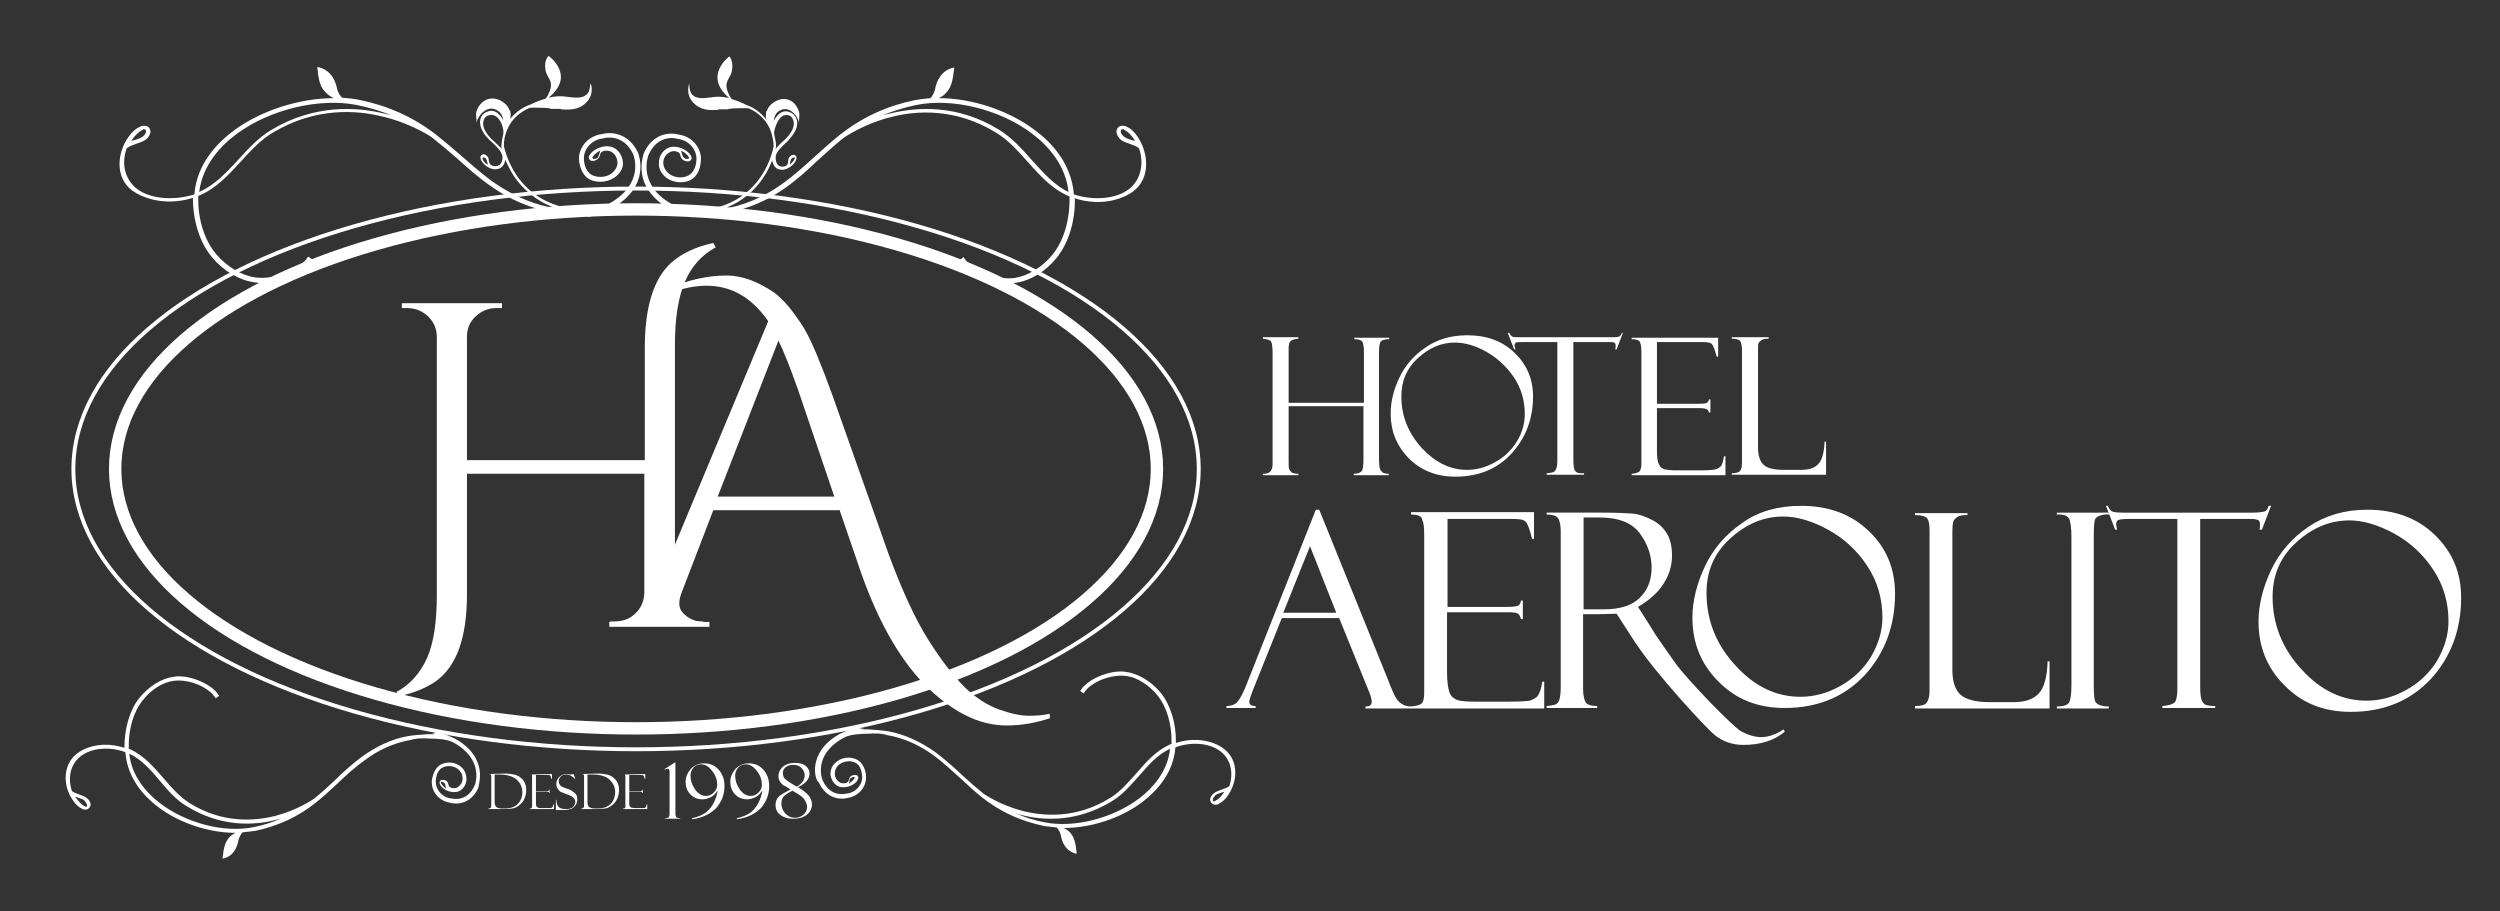
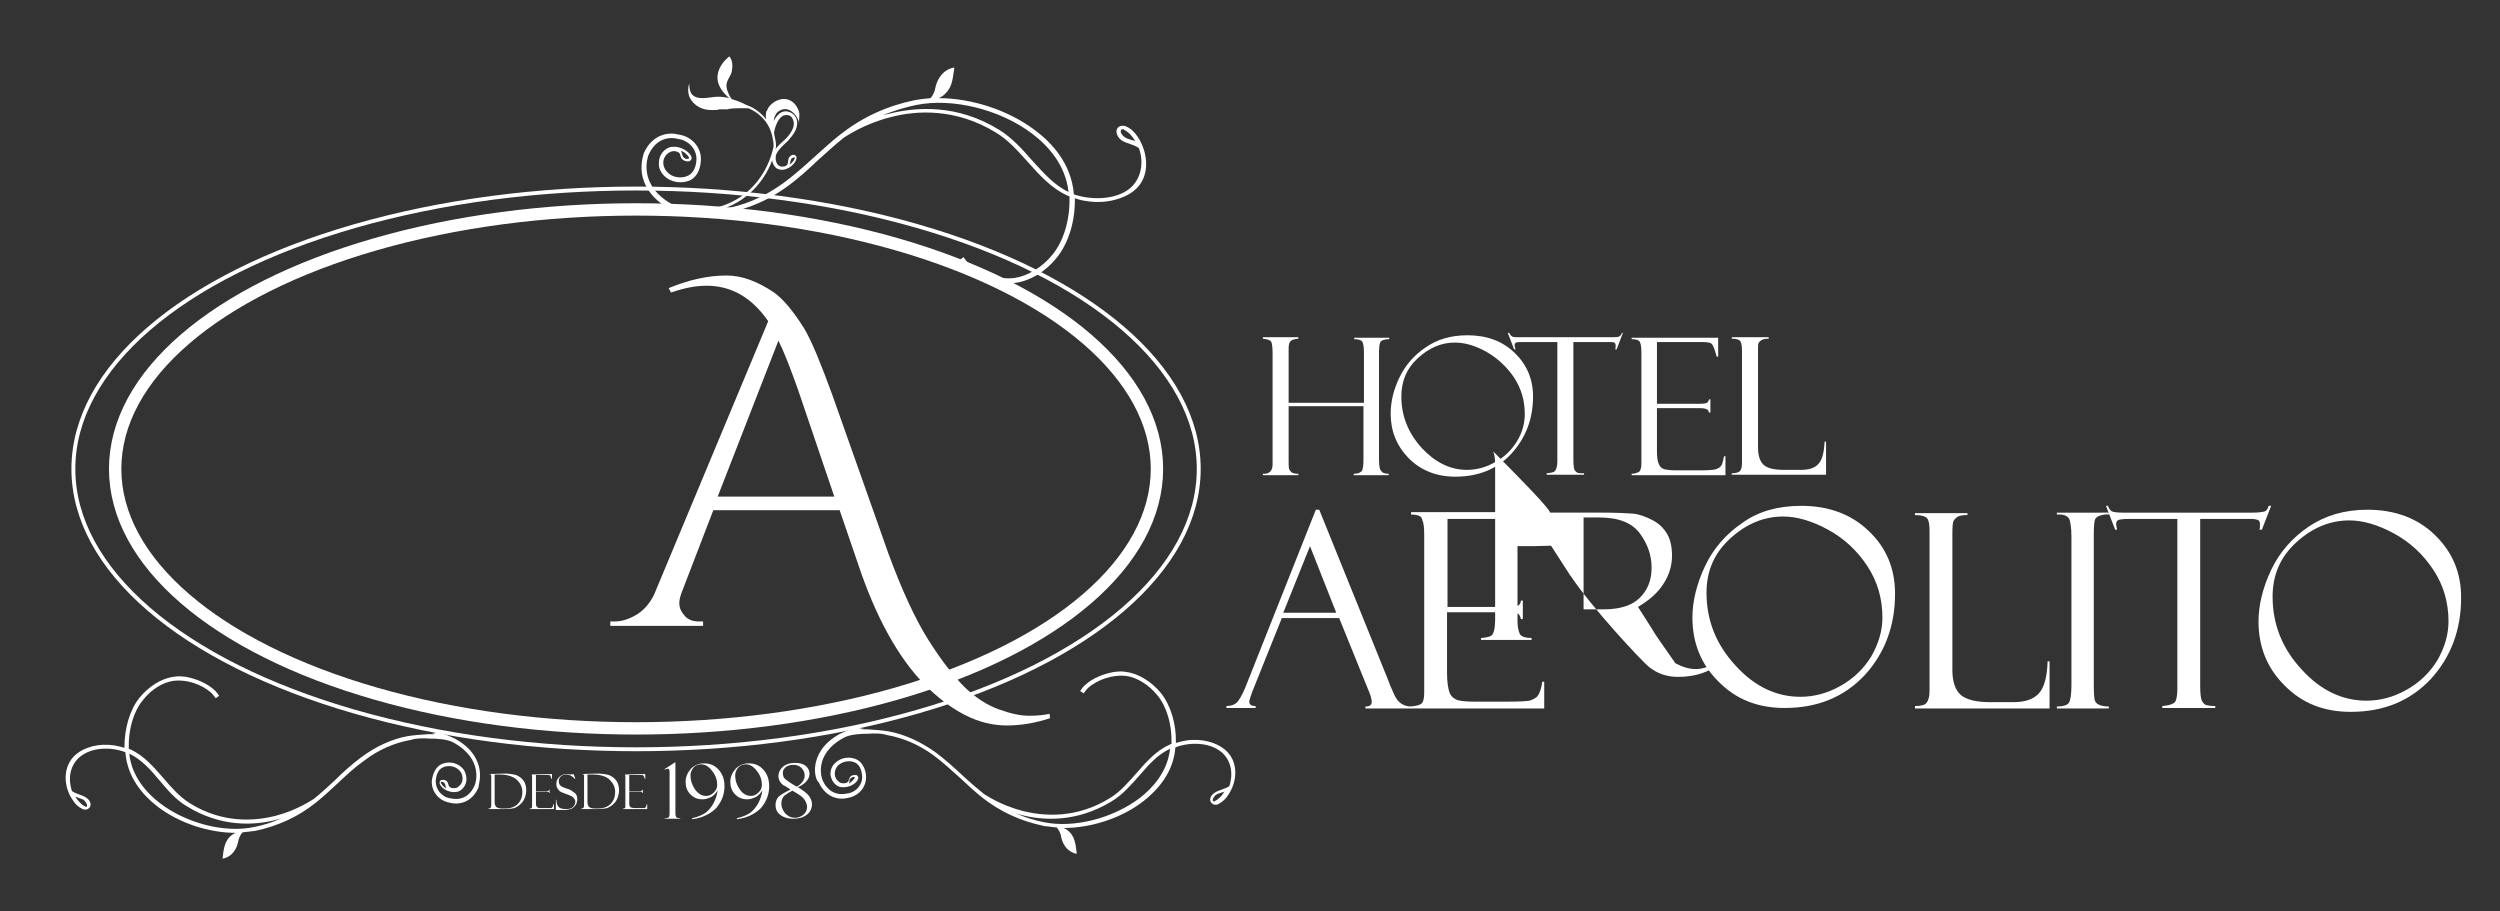
<svg xmlns="http://www.w3.org/2000/svg" version="1.1" id="Capa_1" x="0px" y="0px" width="514.5px" height="187.5px" viewBox="0 0 514.5 187.5" style="enable-background:new 0 0 514.5 187.5;" xml:space="preserve">
  <rect x="0" y="0" width="514.5" height="187.5" fill="#333333" stroke="none" />
  <style type="text/css">

	.st0{fill:none;stroke:#FFFFFF;stroke-width:2.543;stroke-miterlimit:10;}
	.st1{fill:#FFFFFF;}
	.st2{fill:none;stroke:#FFFFFF;stroke-width:0.804;stroke-miterlimit:10;}

</style>
-   <path class="st1" d="M144.9,128h1.1v1h-20.6v-1h1.2c1.6,0,2.9-0.6,4.1-1.7c1.2-1.1,1.8-2.5,1.9-4.1V97.5H96.1v24.8  c0,8.9-2.1,14.8-6.4,17.9c-2,1.4-4.5,2.4-7.6,3.1l-0.5-0.9c2.8-1.5,4.9-3.9,6.3-7c1.4-3.2,2-7.5,2-13.1v-53c0-1.6-0.6-3-1.8-4.2  c-1.2-1.1-2.6-1.7-4.3-1.7h-1.1v-1h20.6v1h-1.2c-1.6,0-3,0.6-4.2,1.7c-1.2,1.1-1.8,2.5-1.8,4.2v25.4h36.6V71  c0.1-8.1,1.9-13.7,5.4-16.9c2.1-1.9,5-3.3,8.7-4.1l0.5,0.9c-2.8,1.5-5,3.9-6.3,7c-1.4,3.2-2.1,7.5-2.1,13.1v51  c0,1.6,0.6,3.1,1.7,4.2C141.8,127.4,143.2,128,144.9,128" />
  <path class="st1" d="M137.6,59.3c4.1-1.7,8.1-2.6,11.9-2.6c3.2,0,6.4,1.2,9.8,3.5c1.8,1.3,3.9,3.7,6.2,7.4c1.5,2.5,3.4,7.1,5.8,13.7  l11.6,32.8c2.7,7.3,5.4,13.2,8.1,17.5c2.7,4.3,5.3,7.6,7.5,9.8c2.3,2.2,4.6,3.7,7.1,4.6c2.5,0.9,4.5,1.3,6.1,1.3s3-0.1,4.3-0.4  l0.1,0.9c-3,1-6,1.5-8.9,1.5c-2.9,0-5.8-0.7-8.7-2.2c-2.9-1.5-5.6-3.6-8.2-6.2c-5.4-5.5-10.1-13.9-13.8-25.1l-3.7-10.8h-26  l-6.5,16.9c-0.3,0.8-0.5,1.5-0.5,2.3c0,0.8,0.3,1.6,1,2.4c0.7,0.9,1.7,1.3,3.1,1.3h0.8v0.9h-19.1v-0.9h0.9c1.5,0,3-0.5,4.5-1.4  c1.5-0.9,2.7-2.3,3.6-4.1l23.5-56.3c-3.4-4.9-7.6-7.3-12.7-7.3c-2.3,0-4.7,0.5-7.3,1.4L137.6,59.3z M147.7,102.2h24l-7.5-22.1  c-1.5-4.2-2.8-7.6-4-10L147.7,102.2z" />
  <g>
    <path class="st1" d="M100.4,159.3L100.4,159.3l3.4-0.1c0.9,0,1.5,0.1,2,0.2c0.5,0.1,0.9,0.3,1.3,0.6c0.4,0.3,0.7,0.7,0.9,1.1   c0.2,0.5,0.3,1,0.3,1.5c0,0.5-0.1,1.1-0.3,1.6c-0.2,0.5-0.5,1-0.9,1.3c-0.4,0.4-0.8,0.6-1.2,0.8c-0.4,0.1-1.1,0.2-2,0.2h-3.4v-0.1   h0.1c0.2,0,0.3-0.1,0.4-0.2c0.1-0.1,0.1-0.4,0.1-0.8v-5.3c0-0.4,0-0.6-0.1-0.7S100.6,159.3,100.4,159.3z M102.9,159.4h-1.1v5.7   c0,0.4,0.1,0.6,0.2,0.8c0.1,0.2,0.3,0.3,0.6,0.4c0.3,0.1,0.7,0.1,1.2,0.1c1.4,0,2.3-0.4,2.9-1.1s0.8-1.5,0.8-2.3   c0-1-0.4-1.8-1.1-2.5C105.6,159.8,104.4,159.4,102.9,159.4z" />
    <path class="st1" d="M109,159.4L109,159.4l4.6-0.1v1h-0.1c-0.1-0.4-0.2-0.6-0.3-0.7c-0.1-0.1-0.2-0.1-0.5-0.1h-2.4v3.3h2.2   c0.2,0,0.4,0,0.4-0.1c0.1,0,0.1-0.1,0.1-0.2h0.1v0.7h-0.1c0-0.1-0.1-0.2-0.1-0.2c-0.1,0-0.2-0.1-0.3-0.1h-2.3v2.3   c0,0.3,0,0.6,0.1,0.7c0.1,0.2,0.2,0.2,0.3,0.3s0.3,0.1,0.6,0.1h1.3c0.4,0,0.7,0,0.8,0c0.1,0,0.2-0.1,0.3-0.2   c0.1-0.1,0.1-0.3,0.2-0.6h0.1v1h-5v-0.1c0.2,0,0.3,0,0.4-0.1c0.1-0.1,0.1-0.2,0.1-0.4v-5.9c0-0.3,0-0.5-0.1-0.6   C109.4,159.4,109.3,159.4,109,159.4z" />
    <path class="st1" d="M118.1,159.4l0.3,0.9l-0.1,0c0,0-0.1-0.1-0.3-0.3c-0.2-0.2-0.4-0.3-0.6-0.4c-0.2-0.1-0.5-0.2-0.8-0.2   c-0.5,0-0.9,0.1-1.2,0.4c-0.3,0.3-0.4,0.6-0.4,1c0,0.3,0.1,0.5,0.2,0.7s0.4,0.4,0.9,0.6c0.8,0.3,1.3,0.4,1.5,0.6s0.5,0.3,0.8,0.6   c0.3,0.3,0.4,0.7,0.4,1.2c0,0.2,0,0.4-0.1,0.6c0,0.2-0.1,0.4-0.2,0.5c-0.1,0.2-0.2,0.3-0.4,0.5s-0.3,0.2-0.4,0.3   c-0.1,0.1-0.4,0.1-0.7,0.2c-0.3,0-0.5,0.1-0.6,0.1h-2v-2.1h0.1c0,0.7,0.2,1.2,0.5,1.5c0.3,0.3,0.8,0.4,1.5,0.4   c0.6,0,1.1-0.1,1.4-0.4c0.3-0.3,0.5-0.7,0.5-1.1c0-0.3-0.1-0.5-0.2-0.6c-0.1-0.2-0.3-0.3-0.5-0.5c-0.2-0.1-0.6-0.3-1.2-0.5   c-0.6-0.2-1-0.4-1.2-0.5c-0.2-0.1-0.4-0.4-0.6-0.7c-0.2-0.3-0.2-0.6-0.2-0.9c0-0.6,0.2-1,0.6-1.4c0.4-0.4,0.9-0.6,1.5-0.6   c0.2,0,0.5,0,0.8,0.1C117.9,159.3,118.1,159.3,118.1,159.4C118.1,159.4,118.1,159.4,118.1,159.4z" />
    <path class="st1" d="M119.5,159.3L119.5,159.3l3.4-0.1c0.9,0,1.5,0.1,2,0.2c0.5,0.1,0.9,0.3,1.3,0.6c0.4,0.3,0.7,0.7,0.9,1.1   c0.2,0.5,0.3,1,0.3,1.5c0,0.5-0.1,1.1-0.3,1.6c-0.2,0.5-0.5,1-0.9,1.3c-0.4,0.4-0.8,0.6-1.2,0.8c-0.4,0.1-1.1,0.2-2,0.2h-3.4v-0.1   h0.1c0.2,0,0.3-0.1,0.4-0.2s0.1-0.4,0.1-0.8v-5.3c0-0.4,0-0.6-0.1-0.7S119.8,159.3,119.5,159.3z M122,159.4h-1.1v5.7   c0,0.4,0.1,0.6,0.2,0.8c0.1,0.2,0.3,0.3,0.6,0.4c0.3,0.1,0.7,0.1,1.2,0.1c1.4,0,2.3-0.4,2.9-1.1s0.8-1.5,0.8-2.3   c0-1-0.4-1.8-1.1-2.5S123.6,159.4,122,159.4z" />
    <path class="st1" d="M128.2,159.4L128.2,159.4l4.6-0.1v1h-0.1c-0.1-0.4-0.2-0.6-0.3-0.7c-0.1-0.1-0.2-0.1-0.5-0.1h-2.4v3.3h2.2   c0.2,0,0.4,0,0.4-0.1c0.1,0,0.1-0.1,0.1-0.2h0.1v0.7h-0.1c0-0.1-0.1-0.2-0.1-0.2c-0.1,0-0.2-0.1-0.3-0.1h-2.3v2.3   c0,0.3,0,0.6,0.1,0.7c0.1,0.2,0.2,0.2,0.3,0.3c0.1,0,0.3,0.1,0.6,0.1h1.3c0.4,0,0.7,0,0.8,0c0.1,0,0.2-0.1,0.3-0.2   c0.1-0.1,0.1-0.3,0.2-0.6h0.1v1h-5v-0.1c0.2,0,0.3,0,0.4-0.1c0.1-0.1,0.1-0.2,0.1-0.4v-5.9c0-0.3,0-0.5-0.1-0.6   C128.6,159.4,128.4,159.4,128.2,159.4z" />
  </g>
  <g>
    <path class="st1" d="M136.9,158.2l2-1.3h0.1v10.5c0,0.4,0.1,0.7,0.2,0.8c0.1,0.1,0.4,0.2,0.8,0.2v0.1h-3.2v-0.1   c0.2,0,0.4,0,0.6-0.1c0.1,0,0.3-0.1,0.3-0.3c0.1-0.2,0.1-0.4,0.1-0.7v-8.4c0-0.2,0-0.4-0.1-0.5c0-0.1-0.1-0.2-0.3-0.2   c-0.1,0-0.3,0.1-0.6,0.2V158.2z" />
    <path class="st1" d="M142.5,168.6l-0.1-0.2c1.3-0.3,2.2-0.7,2.9-1.2c0.6-0.5,1.2-1.2,1.6-2s0.7-1.7,0.8-2.6l0,0   c-0.3,0.6-0.8,1.1-1.3,1.4c-0.6,0.3-1.2,0.5-1.8,0.5c-1,0-1.8-0.3-2.5-1c-0.7-0.7-1-1.6-1-2.6c0-1,0.4-1.9,1.1-2.7   c0.7-0.7,1.6-1.1,2.7-1.1c1.2,0,2.2,0.4,3,1.3s1.2,2,1.2,3.4c0,1.7-0.6,3.2-1.7,4.5C146.2,167.5,144.6,168.3,142.5,168.6z    M145.3,163.8c0.6,0,1.1-0.2,1.6-0.7c0.5-0.5,0.7-1,0.7-1.6c0-0.9-0.3-1.9-1-2.8c-0.7-0.9-1.4-1.4-2.3-1.4c-0.6,0-1.2,0.2-1.6,0.7   c-0.4,0.5-0.6,1-0.6,1.6c0,1,0.3,1.9,0.9,2.8S144.4,163.8,145.3,163.8z" />
    <path class="st1" d="M151.7,168.6l-0.1-0.2c1.3-0.3,2.2-0.7,2.9-1.2c0.6-0.5,1.2-1.2,1.6-2s0.7-1.7,0.8-2.6l0,0   c-0.3,0.6-0.8,1.1-1.3,1.4c-0.6,0.3-1.2,0.5-1.8,0.5c-1,0-1.8-0.3-2.5-1c-0.7-0.7-1-1.6-1-2.6c0-1,0.4-1.9,1.1-2.7   c0.7-0.7,1.6-1.1,2.7-1.1c1.2,0,2.2,0.4,3,1.3s1.2,2,1.2,3.4c0,1.7-0.6,3.2-1.7,4.5C155.4,167.5,153.8,168.3,151.7,168.6z    M154.5,163.8c0.6,0,1.1-0.2,1.6-0.7c0.5-0.5,0.7-1,0.7-1.6c0-0.9-0.3-1.9-1-2.8c-0.7-0.9-1.4-1.4-2.3-1.4c-0.6,0-1.2,0.2-1.6,0.7   c-0.4,0.5-0.6,1-0.6,1.6c0,1,0.3,1.9,0.9,2.8S153.6,163.8,154.5,163.8z" />
    <path class="st1" d="M162.7,162.5c-0.7-0.5-1.2-0.8-1.5-0.9c-0.2-0.2-0.5-0.4-0.7-0.8c-0.2-0.3-0.3-0.7-0.3-1.1   c0-0.7,0.3-1.3,0.9-1.9c0.6-0.5,1.4-0.8,2.5-0.8c1,0,1.7,0.2,2.2,0.6c0.5,0.4,0.8,1,0.8,1.6c0,1.1-0.8,2.1-2.4,2.8   c1,0.6,1.8,1.2,2.2,1.7c0.4,0.5,0.7,1.1,0.7,1.8c0,0.9-0.4,1.7-1.1,2.2c-0.8,0.6-1.7,0.8-2.8,0.8c-1.1,0-2-0.3-2.6-0.8   c-0.7-0.5-1-1.2-1-2c0-0.7,0.2-1.3,0.7-1.8C160.8,163.5,161.6,163,162.7,162.5z M163.2,162.8l-0.1-0.1c-0.6,0.3-1.1,0.6-1.6,1   c-0.5,0.4-0.7,1-0.7,1.7c0,0.7,0.3,1.4,0.8,2c0.6,0.6,1.2,0.9,2,0.9c0.6,0,1.2-0.2,1.7-0.6c0.5-0.4,0.8-1,0.8-1.6   c0-0.5-0.2-1-0.5-1.5C165.3,164.1,164.5,163.5,163.2,162.8z M164,161.9c1-0.6,1.6-1.4,1.6-2.3c0-0.6-0.2-1.1-0.7-1.6   c-0.4-0.4-1-0.6-1.6-0.6c-0.6,0-1,0.1-1.5,0.4c-0.4,0.3-0.7,0.7-0.7,1.3c0,0.3,0.1,0.6,0.2,0.9c0.2,0.3,0.6,0.6,1.2,1   C163.1,161.4,163.6,161.7,164,161.9z" />
  </g>
  <ellipse class="st2" cx="130.9" cy="96.5" rx="115.8" ry="57.7" />
  <ellipse class="st0" cx="130.9" cy="96.5" rx="107.2" ry="53.4" />
  <path class="st1" d="M234.1,28.1c-0.6-0.9-1.4-1.7-2.4-2.1c-0.1-0.1-0.3-0.1-0.5-0.1c-0.5-0.1-1,0.1-1.3,0.6  c-0.4,0.8,0.2,1.8,0.8,2.3c0.9,0.7,2.7,0.9,3.7,1.7c1,2.8,0.6,6.2-1.9,8.3c-3,2.4-8,2.4-11.5,1.2c-0.5-6.3-4.5-10.6-8-13.2  c-5.4-4.1-13-6.6-19.8-6.6c0.6-0.3,1.1-0.6,1.5-1.1c1.4-1.4,1.4-3.4,1.7-5.2c0,0-3.2,0.2-4,4.6c0,0-0.2,0.9-0.9,1.7  c-1.1,0.1-2.1,0.2-3.2,0.4c-5.8,1.2-10.8,3.5-15.4,7.1c-1.9,1.5-3.6,3.1-5.3,4.6c-2.1,1.9-4.3,3.9-6.7,5.6c-3.8,2.7-8,4.5-12.2,5.1  c4.2-1.4,6.8-4.1,8.3-6.3c0.9-1.3,1.5-2.6,1.9-3.7c0.1,0.6,0.4,1.3,0.9,1.6c0.1,0.1,0.2,0.2,0.4,0.2c1.4,0.6,3.4-0.8,3.7-2.1  c0.1-0.3,0-0.5-0.2-0.7c0,0-0.1-0.1-0.2-0.1c-0.4-0.2-0.9,0.2-1.1,0.5c-0.3,0.4-0.1,1.1-0.4,1.5c-0.3,0.4-1,0.5-1.5,0.3  c-0.8-0.3-1-1.5-0.8-2.3c0.3-0.9,1.1-1.6,1.9-2.4c0.5-0.4,0.9-0.9,1.3-1.4c0.8-1,1.6-2.5,0.9-3.9c-0.3-0.6-0.8-1-1.5-1.2  c-0.6-0.2-1.2-0.1-1.8,0.3c-0.5,0.4-0.9,0.9-1.3,1.6c0.1-0.7,0.4-1.5,0.9-1.9c2-1.6,4.1,0.6,4.4,2.5c-0.2-0.9,0.2-1.7-0.1-2.6  c-0.9-2.7-3.5-3.3-5.6-1.5c-0.5,0.4-0.8,0.9-1,1.5c0,0-0.1,0-0.1-0.1l-0.1,0.9c0,0.3,0,0.6,0.1,0.9c-1.3-1.7-2.9-2.6-4.1-3  c-0.9-0.5-2-0.9-3-1.2c-0.2-0.3-0.4-0.5-0.5-0.8c-0.3-0.6-0.6-1.3-0.6-2c0-1.1,0.9-1.9,1.1-2.9c0.2-1,0.2-2.3-0.5-3.1  c0,0-5.5,4,0,8.6c-0.8-0.2-1.6-0.3-2.4-0.3c-1.6,0-4.7,1.1-5.6-1c-0.2-0.5-0.3-1.3-0.2-1.8c0,0.2-0.2,0.4-0.2,0.6  c-0.1,0.5-0.1,1.1,0,1.6c0.2,1.2,1.3,2.4,2.5,2.9c1.1,0.5,2.4,0.5,3.6,0.4l0.1-0.1l1.9,0c0.1,0,0.1-0.1,0.2-0.1c0.3,0,0.7-0.1,1-0.1  c0.3,0,2.2-0.1,3.1,0c1.6,0.7,4,2.3,4.8,5.6c0.1,0.3,0.1,0.7,0.2,1c0.1,0.4,0.1,0.8,0.1,1.3c-0.1,0.3-0.6,3.2-2.6,6.1  c-2.7,4-6.7,6.3-11.8,6.9c-1.8,0-4.4-0.1-6-0.9c-7.9-4.1-5.4-10.3-5.3-10.5c2-4.4,5.9-3.3,6-3.2l0.1,0c2.3,0.3,4,2.4,3.7,4.6  c-0.1,1-0.5,2.3-1.6,2.9c-1.3,0.7-3.2,0.5-4.3-0.6c-0.6-0.6-0.9-1.3-0.9-2c0-0.9,0.5-1.7,1.2-2.1c0.3-0.2,0.7-0.3,1-0.3  c0.3,0,0.7,0.1,1,0.3c0.3,0.2,0.3,0.6,0.4,0.9c0.2,0.5,0.6,0.8,1.2,0.9c0.2,0,0.3,0,0.5,0c0.5-0.2,0.6-0.6,0.5-0.9  c-0.5-1.3-2.4-2.2-3.8-2.1c-0.5,0-1,0.2-1.3,0.4c-1,0.6-1.6,1.7-1.6,2.9c-0.1,1,0.4,2,1.1,2.7c1.4,1.4,3.8,1.7,5.5,0.8  c1.4-0.8,1.9-2.4,2-3.6c0.4-2.7-1.6-5.3-4.5-5.7c-1.7-0.5-5.3-0.4-7.2,3.8c0,0.1-0.7,1.8-0.4,4.2c0.3,2.1,1.7,5.2,6.2,7.6  c0.3,0.2,0.7,0.3,1.1,0.4c0.5,0.3,1.1,0.5,1.8,0.7c0.4,0.1,0.8,0.2,1.2,0.3c0.5-0.2,1.1-0.3,1.9-0.4c-0.3,0-0.6-0.1-0.8-0.1  c0.6,0,1.1,0,1.6,0c1.8-0.1,3.5-0.3,5-0.5c4-0.8,8-2.5,11.6-5.1c2.4-1.7,4.6-3.7,6.7-5.7c1.7-1.5,3.4-3.1,5.3-4.6  c0.2-0.1,4-2.8,9.6-4.2c5.3-1.4,13.4-1.9,21.7,3.2c2.5,1.5,4.5,3.8,6.5,6c2.4,2.7,4.9,5.5,8.3,7c0.1,0,0.2,0.1,0.3,0.1  c0,0.1,0,0.2,0,0.3c0.1,4.5-1.2,8.9-3.5,11.7c-2.1,2.6-5.1,4.4-7.8,4.8c-3.1,0.4-7-0.8-9.4-3c-0.4-0.3-0.8-0.8-1.1-1.3l-0.8,0.6  c0.4,0.5,0.8,1,1.2,1.5c1.8,1.7,4.5,2.8,7.1,3.2c1.1,0.2,2.2,0.2,3.2,0c3-0.4,6.2-2.3,8.5-5.2c2.4-3,3.8-7.5,3.7-12.2  c0.9,0.3,1.7,0.5,2.6,0.6c3.8,0.6,7.5-0.5,9.5-2.1C236.8,36.6,236.4,31.5,234.1,28.1 M232.8,28.8c-0.6-0.2-1.2-0.4-1.5-0.7  c-0.4-0.3-0.8-0.9-0.6-1.3c0-0.1,0.1-0.2,0.4-0.2c0.1,0,0.2,0,0.2,0.1c0.9,0.4,1.8,1.4,2.3,2.3C233.3,28.9,233.1,28.9,232.8,28.8   M162.6,33.5c0.1-0.3,0.1-0.6,0.2-0.7c0.1-0.2,0.4-0.4,0.6-0.4c0,0,0,0,0.1,0c0.1,0.1,0.1,0.2,0,0.3c-0.1,0.4-0.6,0.9-1,1.2  C162.6,33.7,162.6,33.6,162.6,33.5 M161,23.9c0.4-0.2,0.8-0.3,1.2-0.2c0.5,0.1,0.8,0.4,1,0.9c0.5,1.2-0.2,2.4-0.9,3.3  c-0.4,0.5-0.8,0.9-1.3,1.3c-0.5,0.5-1,0.9-1.4,1.5c0-0.2,0.1-0.4,0.1-0.4l0-0.1c0-0.1,0-0.2,0-0.3h0c0-0.5-0.1-1-0.2-1.5  c-0.1-0.4-0.2-0.8-0.2-1.2C159.5,26.1,160.1,24.5,161,23.9 M141.8,32.4c0,0.1,0,0.2-0.2,0.3c-0.1,0-0.2,0-0.3,0  c-0.3,0-0.5-0.2-0.7-0.4c-0.1-0.2-0.2-0.5-0.3-0.8c0-0.1-0.1-0.3-0.1-0.5C141,31.4,141.6,32,141.8,32.4 M212.3,32.9  c-2-2.3-4.1-4.6-6.7-6.2c-8.6-5.3-17-4.7-22.6-3.3c-0.4,0.1-0.8,0.2-1.3,0.3c2.2-0.9,4.5-1.6,6.9-2.1c7.4-1.5,17.2,0.9,23.8,5.9  c3.2,2.4,6.9,6.4,7.5,12C216.9,38.1,214.7,35.5,212.3,32.9" />
-   <path class="st1" d="M26.5,28.1c0.6-0.9,1.5-1.7,2.5-2.1c0.2-0.1,0.3-0.1,0.5-0.1c0.5-0.1,1.1,0.1,1.3,0.6c0.5,0.8-0.2,1.8-0.9,2.3  c-1,0.7-2.8,0.9-3.8,1.7c-1.1,2.8-0.6,6.2,2,8.3c3.1,2.4,8.2,2.4,11.9,1.2c0.5-6.3,4.7-10.6,8.2-13.2c5.6-4.1,13.5-6.6,20.5-6.6  C68,19.9,67.5,19.5,67,19c-1.4-1.4-1.5-3.4-1.7-5.2c0,0,3.3,0.2,4.1,4.6c0,0,0.2,0.9,1,1.7c1.1,0.1,2.2,0.2,3.3,0.4  c6,1.2,11.2,3.5,15.9,7.1c1.9,1.5,3.8,3.1,5.5,4.6c2.2,1.9,4.4,3.9,6.9,5.6c4,2.7,8.3,4.5,12.6,5.1c-4.3-1.4-7-4.1-8.6-6.3  c-0.9-1.3-1.5-2.6-2-3.7c-0.1,0.6-0.4,1.3-0.9,1.6c-0.1,0.1-0.3,0.2-0.4,0.2c-1.5,0.6-3.5-0.8-3.8-2.1c-0.1-0.3,0-0.5,0.2-0.7  c0.1,0,0.1-0.1,0.2-0.1c0.4-0.2,0.9,0.2,1.1,0.5c0.3,0.4,0.1,1.1,0.5,1.5c0.3,0.4,1.1,0.5,1.6,0.3c0.8-0.3,1.1-1.5,0.8-2.3  c-0.3-0.9-1.1-1.6-1.9-2.4c-0.5-0.4-1-0.9-1.4-1.4c-0.8-1-1.6-2.5-1-3.9c0.3-0.6,0.8-1,1.5-1.2c0.6-0.2,1.3-0.1,1.8,0.3  c0.5,0.4,1,0.9,1.3,1.6c-0.1-0.7-0.4-1.5-1-1.9c-2-1.6-4.2,0.6-4.6,2.5c0.2-0.9-0.2-1.7,0.1-2.6c1-2.7,3.7-3.3,5.8-1.5  c0.5,0.4,0.8,0.9,1,1.5c0,0,0.1,0,0.1-0.1l0.1,0.9c0,0.3,0,0.6-0.1,0.9c1.3-1.7,3-2.6,4.2-3c1-0.5,2-0.9,3.1-1.2  c0.2-0.3,0.4-0.5,0.5-0.8c0.3-0.6,0.6-1.3,0.6-2c0-1.1-0.9-1.9-1.1-2.9c-0.2-1-0.2-2.3,0.6-3.1c0,0,5.7,4,0,8.6  c0.8-0.2,1.7-0.3,2.5-0.3c1.7,0,4.8,1.1,5.8-1c0.2-0.5,0.3-1.3,0.2-1.8c0,0.2,0.2,0.4,0.3,0.6c0.1,0.5,0.1,1.1,0,1.6  c-0.2,1.2-1.3,2.4-2.5,2.9c-1.2,0.5-2.4,0.5-3.7,0.4l-0.1-0.1l-2,0c-0.1,0-0.1-0.1-0.2-0.1c-0.3,0-0.7-0.1-1-0.1  c-0.3,0-2.3-0.1-3.2,0c-1.7,0.7-4.1,2.3-5,5.6c-0.1,0.3-0.2,0.7-0.2,1c-0.1,0.4-0.1,0.8-0.1,1.3c0.1,0.3,0.7,3.2,2.7,6.1  c2.8,4,6.9,6.3,12.2,6.9c1.9,0,4.6-0.1,6.2-0.9c8.1-4.1,5.6-10.3,5.5-10.5c-2.1-4.4-6.1-3.3-6.2-3.2l-0.1,0  c-2.4,0.3-4.1,2.4-3.8,4.6c0.1,1,0.5,2.3,1.6,2.9c1.4,0.7,3.3,0.5,4.4-0.6c0.6-0.6,0.9-1.3,0.9-2c-0.1-0.9-0.5-1.7-1.2-2.1  c-0.3-0.2-0.7-0.3-1.1-0.3c-0.4,0-0.8,0.1-1,0.3c-0.3,0.2-0.3,0.6-0.4,0.9c-0.2,0.5-0.7,0.8-1.2,0.9c-0.2,0-0.4,0-0.5,0  c-0.5-0.2-0.6-0.6-0.5-0.9c0.5-1.3,2.5-2.2,3.9-2.1c0.5,0,1,0.2,1.4,0.4c1,0.6,1.6,1.7,1.7,2.9c0.1,1-0.4,2-1.2,2.7  c-1.5,1.4-3.9,1.7-5.7,0.8c-1.4-0.8-1.9-2.4-2.1-3.6c-0.4-2.7,1.7-5.3,4.6-5.7c1.8-0.5,5.5-0.4,7.5,3.8c0,0.1,0.8,1.8,0.4,4.2  c-0.3,2.1-1.7,5.2-6.4,7.6c-0.3,0.2-0.7,0.3-1.1,0.4c-0.5,0.3-1.2,0.5-1.8,0.7c-0.4,0.1-0.8,0.2-1.2,0.3c-0.5-0.2-1.2-0.3-1.9-0.4  c0.3,0,0.6-0.1,0.9-0.1c-0.6,0-1.2,0-1.7,0c-1.9-0.1-3.6-0.3-5.2-0.5c-4.2-0.8-8.3-2.5-12-5.1c-2.5-1.7-4.8-3.7-7-5.7  c-1.7-1.5-3.6-3.1-5.5-4.6c-0.2-0.1-4.1-2.8-10-4.2c-5.5-1.4-13.9-1.9-22.5,3.2c-2.6,1.5-4.7,3.8-6.7,6c-2.5,2.7-5,5.5-8.5,7  c-0.1,0-0.2,0.1-0.3,0.1c0,0.1,0,0.2,0,0.3c-0.1,4.5,1.3,8.9,3.7,11.7c2.2,2.6,5.2,4.4,8.1,4.8c3.2,0.4,7.2-0.8,9.7-3  c0.4-0.3,0.8-0.8,1.1-1.3l0.9,0.6c-0.4,0.5-0.8,1-1.3,1.5c-1.9,1.7-4.6,2.8-7.3,3.2c-1.1,0.2-2.2,0.2-3.3,0  c-3.1-0.4-6.4-2.3-8.8-5.2c-2.5-3-3.9-7.5-3.9-12.2c-0.9,0.3-1.8,0.5-2.6,0.6c-4,0.6-7.7-0.5-9.9-2.1C23.7,36.6,24,31.5,26.5,28.1   M27.8,28.8c0.6-0.2,1.2-0.4,1.6-0.7c0.4-0.3,0.8-0.9,0.6-1.3c0-0.1-0.1-0.2-0.4-0.2c-0.1,0-0.2,0-0.2,0.1c-0.9,0.4-1.8,1.4-2.4,2.3  C27.2,28.9,27.5,28.9,27.8,28.8 M100.3,33.5c-0.1-0.3-0.1-0.6-0.2-0.7c-0.1-0.2-0.4-0.4-0.6-0.4c0,0,0,0-0.1,0  c-0.1,0.1-0.1,0.2-0.1,0.3c0.1,0.4,0.6,0.9,1,1.2C100.4,33.7,100.4,33.6,100.3,33.5 M102,23.9c-0.4-0.2-0.8-0.3-1.3-0.2  c-0.5,0.1-0.9,0.4-1.1,0.9c-0.5,1.2,0.2,2.4,0.9,3.3c0.4,0.5,0.8,0.9,1.3,1.3c0.5,0.5,1,0.9,1.5,1.5c-0.1-0.2-0.1-0.4-0.1-0.4l0-0.1  c0-0.1,0-0.2,0-0.3h0c0-0.5,0.1-1,0.2-1.5c0.1-0.4,0.2-0.8,0.2-1.2C103.6,26.1,103,24.5,102,23.9 M121.9,32.4c0,0.1,0,0.2,0.2,0.3  c0.1,0,0.2,0,0.3,0c0.3,0,0.6-0.2,0.7-0.4c0.1-0.2,0.2-0.5,0.3-0.8c0-0.1,0.1-0.3,0.1-0.5C122.7,31.4,122.1,32,121.9,32.4 M49,32.9  c2.1-2.3,4.2-4.6,6.9-6.2c8.9-5.3,17.6-4.7,23.3-3.3c0.4,0.1,0.9,0.2,1.3,0.3c-2.3-0.9-4.6-1.6-7.1-2.1c-7.7-1.5-17.8,0.9-24.6,5.9  c-3.3,2.4-7.1,6.4-7.8,12C44.2,38.1,46.6,35.5,49,32.9" />
  <path class="st1" d="M280.7,83.6h-15.5v10.9c0,1,0,1.7,0.1,2s0.3,0.5,0.5,0.7c0.3,0.2,0.7,0.3,1.4,0.3v0.3h-7.3v-0.3  c1.3,0.1,2-0.6,2-1.9V72.8c0-1.3-0.1-2.1-0.3-2.5c-0.2-0.3-0.8-0.5-1.7-0.6v-0.3h7.3v0.3c-0.8,0.1-1.3,0.2-1.6,0.5  c-0.3,0.3-0.4,0.8-0.4,1.6v11.1h15.5V72.7c0-1.2-0.1-1.9-0.3-2.3c-0.2-0.4-0.8-0.6-1.7-0.6v-0.3h7.2v0.3c-0.6,0-1,0.1-1.3,0.2  c-0.3,0.1-0.5,0.3-0.6,0.6c-0.1,0.3-0.2,1-0.2,2.1v21.7c0,1.1,0.1,1.8,0.2,2.1c0.1,0.3,0.3,0.5,0.5,0.7c0.3,0.2,0.7,0.3,1.3,0.3v0.3  h-7.2v-0.3c0.8,0,1.3-0.2,1.6-0.5c0.3-0.3,0.4-1.2,0.4-2.6V83.6z" />
  <path class="st1" d="M302,69c4,0,7.2,1.2,9.7,3.6c2.5,2.4,3.8,5.4,3.8,9c0,4.6-1.5,8.5-4.4,11.7c-2.9,3.2-6.8,4.8-11.6,4.8  c-3.9,0-7.1-1.3-9.6-3.8c-2.5-2.6-3.7-5.6-3.7-9.2c0-2.4,0.6-4.9,1.8-7.4c1.2-2.5,3-4.6,5.4-6.2C295.8,69.8,298.7,69,302,69   M301.9,96.7c1.9,0,3.9-0.5,5.8-1.6c1.9-1,3.4-2.5,4.5-4.3c1.1-1.8,1.6-3.7,1.6-5.6c0-2.7-0.7-5.2-2.2-7.5c-1.5-2.2-3.4-4-5.7-5.3  c-2.3-1.3-4.5-1.9-6.5-1.9c-2.8,0-5.3,1.1-7.6,3.2c-2.3,2.1-3.4,4.7-3.4,7.9c0,4,1.4,7.5,4.2,10.6C295.3,95.1,298.4,96.7,301.9,96.7  " />
  <path class="st1" d="M334,68.5l-1.3,3.4h-0.3c0.1-0.2,0.1-0.5,0.1-0.8c0-0.3-0.1-0.5-0.3-0.6c-0.2-0.1-0.5-0.1-1-0.1h-7.4v24.2  c0,1,0.1,1.7,0.2,2c0.2,0.4,0.4,0.6,0.7,0.7c0.3,0.1,0.7,0.1,1.3,0.1v0.3h-7.7v-0.3c1-0.1,1.6-0.2,1.8-0.6c0.2-0.3,0.4-0.9,0.4-1.9  V70.4h-7.1c-0.7,0-1.2,0-1.4,0.1c-0.2,0.1-0.3,0.3-0.3,0.6c0,0.2,0.1,0.4,0.2,0.8h-0.3l-1.3-3.4h0.3c0.2,0.5,0.5,0.7,0.7,0.8  c0.2,0.1,0.7,0.1,1.4,0.1h18.8c0.7,0,1.3,0,1.6-0.1c0.3-0.1,0.6-0.4,0.7-0.8H334z" />
  <path class="st1" d="M335.8,69.8v-0.3h17.8v3.9h-0.3c-0.4-1.4-0.7-2.3-1-2.6c-0.3-0.3-0.9-0.4-1.9-0.4H341v12.7h8.7  c0.9,0,1.4-0.1,1.6-0.2c0.2-0.2,0.4-0.4,0.4-0.7h0.3v2.7h-0.3c-0.1-0.4-0.2-0.6-0.5-0.7c-0.2-0.1-0.7-0.2-1.3-0.2H341v8.7  c0,1.3,0.1,2.3,0.4,2.8c0.2,0.6,0.6,0.9,1.2,1.1c0.5,0.1,1.3,0.2,2.4,0.2h5c1.6,0,2.6-0.1,3-0.2c0.4-0.1,0.8-0.3,1.1-0.6  c0.3-0.3,0.5-1,0.7-2.1h0.3v3.9h-19.3v-0.3c0.7,0,1.1-0.2,1.5-0.4c0.3-0.2,0.5-0.8,0.5-1.6V72.6c0-1-0.1-1.8-0.3-2.2  C337.3,70,336.7,69.8,335.8,69.8" />
  <path class="st1" d="M356.4,97.7v-0.3c0.9,0,1.5-0.2,1.7-0.5c0.3-0.3,0.4-0.9,0.4-1.7V72.1c0-0.8-0.1-1.4-0.3-1.8s-0.8-0.6-1.8-0.6  v-0.3h7.6v0.3c-0.7,0-1.2,0.1-1.5,0.3c-0.3,0.2-0.5,0.4-0.6,0.6c-0.1,0.2-0.1,0.8-0.1,1.7v19.8c0,1.7,0.4,2.9,1.2,3.6  c0.8,0.7,2.2,1,4.2,1h3.4c1.7,0,2.9-0.4,3.6-1.2c0.8-0.8,1.2-2.4,1.3-4.6h0.3v6.8H356.4z" />
  <path class="st1" d="M275.6,127.2h-11.8l-6.1,15.2c-0.4,1.1-0.6,1.8-0.6,2c0,0.6,0.4,0.9,1.3,0.9v0.4h-6v-0.4c0.8,0,1.5-0.2,2-0.6  c0.5-0.4,1.1-1.4,1.8-3l14.6-36.8h0.7l14.4,35.6c0,0.2,0.4,1,1.1,2.6c0.7,1.5,1.9,2.3,3.4,2.3v0.4h-9.4v-0.4c0.9,0,1.3-0.3,1.3-1  c0-0.5-0.2-1.2-0.6-2.2c-0.1-0.1-0.1-0.2-0.2-0.4c0-0.2-0.1-0.3-0.1-0.3L275.6,127.2z M264.1,126.1H275l-5.4-13.7L264.1,126.1z" />
  <path class="st1" d="M290.4,105.9v-0.5h25.3v5.5h-0.4c-0.5-2.1-1-3.3-1.4-3.6c-0.4-0.4-1.3-0.5-2.7-0.5h-13.3v18.1h12.3  c1.2,0,2-0.1,2.3-0.3c0.3-0.2,0.5-0.6,0.5-1h0.4v3.8H313c-0.1-0.5-0.3-0.9-0.6-1.1s-1-0.3-1.9-0.3h-12.7v12.4c0,1.9,0.2,3.2,0.5,4.1  c0.3,0.8,0.9,1.3,1.7,1.6c0.8,0.2,1.9,0.3,3.4,0.3h7.1c2.3,0,3.7-0.1,4.3-0.2c0.6-0.2,1.2-0.5,1.6-0.9c0.4-0.5,0.8-1.5,1-3h0.4v5.5  h-27.5v-0.4c0.9-0.1,1.6-0.2,2.1-0.5c0.5-0.3,0.7-1.1,0.7-2.3v-32.5c0-1.5-0.1-2.5-0.4-3.1C292.6,106.2,291.8,105.9,290.4,105.9" />
-   <path class="st1" d="M318.3,105.9v-0.4h11.4c2.9,0,5,0.1,6.3,0.2c1.3,0.1,2.6,0.6,4,1.3c1.4,0.7,2.4,1.7,3.1,2.9  c0.7,1.2,1,2.7,1,4.5c0,2-0.6,4-1.8,5.8c-1.2,1.9-3,3.4-5.2,4.7l2.8,4.4c0.6,1.1,2.3,3.5,4.9,7.2c2.7,3.7,12,13.2,13.5,14  c1.5,0.8,2.9,1.2,4.2,1.2c1.3,0,2.9-0.5,4.6-1.6l0.2,0.5c-2.2,1.8-5,2.7-8.5,2.7c-2.3,0-4.3-0.7-6-2.1c-1.7-1.4-11.9-12.4-16-18.6  c0,0-0.1-0.1-0.1-0.1l-4-6.2l-3.6,0.1h-3.3v15.4c0,1.2,0.2,2.1,0.5,2.7c0.3,0.5,1.1,0.8,2.4,0.8v0.4h-10.4v-0.4  c1.3-0.1,2.1-0.3,2.4-0.8c0.3-0.5,0.5-1.5,0.5-3v-32c0-1-0.1-1.9-0.4-2.6C320.5,106.2,319.7,105.9,318.3,105.9 M325.9,106.5v18.9  h4.2c3.3,0,5.8-0.8,7.4-2.4s2.4-3.6,2.4-6.2c0-2.5-0.8-4.8-2.4-7c-1.6-2.2-4.4-3.3-8.3-3.3H325.9z" />
+   <path class="st1" d="M318.3,105.9v-0.4h11.4c2.9,0,5,0.1,6.3,0.2c1.3,0.1,2.6,0.6,4,1.3c1.4,0.7,2.4,1.7,3.1,2.9  c0.7,1.2,1,2.7,1,4.5c0,2-0.6,4-1.8,5.8c-1.2,1.9-3,3.4-5.2,4.7l2.8,4.4c0.6,1.1,2.3,3.5,4.9,7.2c1.5,0.8,2.9,1.2,4.2,1.2c1.3,0,2.9-0.5,4.6-1.6l0.2,0.5c-2.2,1.8-5,2.7-8.5,2.7c-2.3,0-4.3-0.7-6-2.1c-1.7-1.4-11.9-12.4-16-18.6  c0,0-0.1-0.1-0.1-0.1l-4-6.2l-3.6,0.1h-3.3v15.4c0,1.2,0.2,2.1,0.5,2.7c0.3,0.5,1.1,0.8,2.4,0.8v0.4h-10.4v-0.4  c1.3-0.1,2.1-0.3,2.4-0.8c0.3-0.5,0.5-1.5,0.5-3v-32c0-1-0.1-1.9-0.4-2.6C320.5,106.2,319.7,105.9,318.3,105.9 M325.9,106.5v18.9  h4.2c3.3,0,5.8-0.8,7.4-2.4s2.4-3.6,2.4-6.2c0-2.5-0.8-4.8-2.4-7c-1.6-2.2-4.4-3.3-8.3-3.3H325.9z" />
  <path class="st1" d="M370.7,104.1c5.6,0,10.3,1.7,13.9,5.2c3.6,3.4,5.4,7.7,5.4,12.9c0,6.6-2.1,12.2-6.2,16.7  c-4.2,4.5-9.7,6.8-16.5,6.8c-5.6,0-10.1-1.8-13.7-5.5c-3.6-3.6-5.3-8-5.3-13.1c0-3.4,0.9-7,2.6-10.6c1.7-3.6,4.3-6.6,7.7-8.9  C361.9,105.2,366,104.1,370.7,104.1 M370.5,143.4c2.8,0,5.5-0.7,8.2-2.2c2.7-1.5,4.8-3.5,6.4-6.1c1.5-2.6,2.3-5.3,2.3-8  c0-3.9-1-7.4-3.1-10.6c-2.1-3.2-4.8-5.7-8.1-7.5c-3.3-1.8-6.4-2.7-9.2-2.7c-4,0-7.6,1.5-10.9,4.5c-3.3,3-4.9,6.7-4.9,11.2  c0,5.7,2,10.7,6,15C361.1,141.3,365.6,143.4,370.5,143.4" />
  <path class="st1" d="M394.1,145.7v-0.4c1.3,0,2.1-0.2,2.4-0.7c0.4-0.5,0.6-1.3,0.6-2.4v-32.9c0-1.2-0.1-2-0.4-2.5  c-0.3-0.5-1.2-0.8-2.6-0.8v-0.4h10.8v0.4c-1,0-1.7,0.1-2.1,0.4c-0.4,0.3-0.7,0.6-0.8,0.9c-0.1,0.3-0.2,1.1-0.2,2.3v28.3  c0,2.4,0.6,4.1,1.7,5.1c1.2,1,3.2,1.5,6,1.5h4.9c2.4,0,4.1-0.6,5.2-1.8c1.1-1.2,1.7-3.4,1.8-6.6h0.4v9.7H394.1z" />
  <path class="st1" d="M434,105.5v0.4c-0.5-0.1-1.1,0-1.8,0.2c-0.6,0.2-1,0.5-1.1,1c-0.1,0.4-0.2,1.4-0.2,3v30.9  c0,1.7,0.1,2.7,0.2,3.1c0.1,0.4,0.4,0.7,0.8,0.9c0.4,0.2,1.1,0.4,2.1,0.4v0.4h-10.7v-0.4c1.3,0,2.2-0.3,2.5-0.8  c0.3-0.5,0.5-1.7,0.5-3.5v-30.6c0-1.9-0.2-3.2-0.5-3.8c-0.4-0.6-1.2-0.9-2.5-0.8v-0.4H434z" />
  <path class="st1" d="M467.4,104.1l-1.9,4.9H465c0.1-0.3,0.1-0.7,0.1-1.2c0-0.4-0.2-0.7-0.4-0.8c-0.3-0.1-0.8-0.2-1.4-0.2h-10.5v34.4  c0,1.4,0.1,2.4,0.3,2.9c0.2,0.5,0.5,0.8,0.9,1c0.4,0.1,1,0.2,1.9,0.2v0.4H445v-0.4c1.4-0.1,2.2-0.4,2.6-0.8c0.3-0.4,0.5-1.3,0.5-2.7  v-35h-10.1c-1,0-1.7,0.1-2,0.2c-0.3,0.1-0.5,0.4-0.5,0.9c0,0.2,0.1,0.6,0.2,1.1h-0.4l-1.9-4.9h0.4c0.3,0.7,0.6,1.1,1,1.2  c0.3,0.1,1,0.2,2.1,0.2h26.7c1.1,0,1.8-0.1,2.3-0.2c0.5-0.1,0.8-0.5,1-1.2H467.4z" />
  <path class="st1" d="M487.2,104.9c5.6,0,10.3,1.7,13.9,5.2s5.4,7.7,5.4,12.9c0,6.6-2.1,12.2-6.2,16.7c-4.2,4.5-9.7,6.8-16.5,6.8  c-5.6,0-10.1-1.8-13.7-5.5c-3.6-3.6-5.3-8-5.3-13.1c0-3.4,0.9-7,2.6-10.6c1.7-3.6,4.3-6.6,7.7-8.9S482.5,104.9,487.2,104.9   M487,144.2c2.8,0,5.5-0.7,8.2-2.2c2.7-1.5,4.8-3.5,6.4-6.1c1.5-2.6,2.3-5.3,2.3-8c0-3.9-1-7.4-3.1-10.6c-2.1-3.2-4.8-5.7-8.1-7.5  c-3.3-1.8-6.4-2.7-9.2-2.7c-4,0-7.6,1.5-10.9,4.5s-4.9,6.7-4.9,11.2c0,5.7,2,10.7,6,15C477.6,142.1,482.1,144.2,487,144.2" />
  <path class="st1" d="M98.7,158.4c-0.3-1.8-1.4-4.4-5.1-6.4c-0.3-0.1-0.6-0.3-0.9-0.4c-0.4-0.2-0.9-0.4-1.5-0.6  c-0.3-0.1-0.6-0.2-1-0.3c-0.4,0.1-0.9,0.3-1.5,0.3c0.2,0,0.5,0,0.7,0.1c-0.5,0-0.9,0-1.4,0c-1.5,0.1-2.9,0.2-4.1,0.4  c-3.3,0.6-6.5,2.1-9.5,4.3c-2,1.5-3.8,3.1-5.5,4.8c-1.4,1.3-2.8,2.6-4.3,3.8c-0.2,0.1-3.3,2.3-7.9,3.5c-4.4,1.1-11,1.6-17.8-2.7  c-2-1.3-3.7-3.2-5.3-5.1c-2-2.3-4-4.6-6.8-5.9c-0.1,0-0.2-0.1-0.3-0.1c0-0.1,0-0.2,0-0.2c-0.1-3.8,1-7.5,2.9-9.8  c1.7-2.2,4.1-3.7,6.4-4c2.6-0.3,5.7,0.7,7.7,2.5c0.3,0.3,0.6,0.7,0.9,1.1l0.7-0.5c-0.3-0.4-0.6-0.9-1-1.2c-1.5-1.4-3.7-2.3-5.8-2.7  c-0.9-0.1-1.8-0.2-2.6,0c-2.5,0.3-5.1,2-7,4.3c-2,2.5-3.1,6.3-3.1,10.3c-0.7-0.2-1.4-0.4-2.1-0.5c-3.2-0.5-6.1,0.4-7.8,1.8  c-2.9,2.4-2.7,6.7-0.7,9.5c0.5,0.8,1.1,1.4,2,1.8c0.1,0.1,0.3,0.1,0.4,0.1c0.4,0.1,0.8-0.1,1.1-0.5c0.4-0.7-0.1-1.5-0.7-1.9  c-0.8-0.6-2.2-0.8-3-1.4c-0.8-2.4-0.5-5.2,1.6-7c2.5-2.1,6.5-2.1,9.4-1c0.4,5.3,3.7,8.9,6.5,11.1c4.5,3.5,10.7,5.5,16.2,5.5  c-0.5,0.2-0.9,0.5-1.3,0.9c-1.1,1.2-1.2,2.8-1.4,4.4c0,0,2.7-0.2,3.3-3.9c0,0,0.2-0.8,0.8-1.5c0.9-0.1,1.8-0.2,2.6-0.3  c4.7-1,8.9-2.9,12.6-5.9c1.5-1.2,3-2.6,4.4-3.9c1.7-1.6,3.5-3.3,5.5-4.7c2.9-2.2,6.1-3.6,9.4-4.2c0,0,0.1,0,0.1,0  c1-0.4,2.8-0.4,3.9-0.3c0,0,0,0,0,0c1.5,0,3.6,0.1,4.9,0.8c6.4,3.5,4.5,8.6,4.4,8.8c-1.6,3.7-4.8,2.7-4.9,2.7l-0.1,0  c-1.9-0.3-3.2-2-3-3.9c0.1-0.8,0.4-1.9,1.3-2.4c1.1-0.6,2.6-0.4,3.5,0.5c0.5,0.5,0.7,1.1,0.7,1.7c0,0.8-0.4,1.4-1,1.8  c-0.3,0.2-0.5,0.2-0.9,0.2c-0.3,0-0.6-0.1-0.8-0.3c-0.2-0.2-0.2-0.5-0.3-0.7c-0.1-0.4-0.5-0.7-0.9-0.7c-0.1,0-0.3,0-0.4,0  c-0.4,0.1-0.5,0.5-0.4,0.8c0.4,1.1,2,1.8,3.1,1.7c0.4,0,0.8-0.1,1.1-0.3c0.8-0.5,1.3-1.4,1.3-2.4c0-0.8-0.3-1.7-0.9-2.3  c-1.2-1.2-3.1-1.4-4.5-0.6c-1.1,0.7-1.5,2-1.7,3c-0.3,2.3,1.3,4.4,3.7,4.8c1.4,0.4,4.4,0.3,5.9-3.2C98.4,161.8,99,160.4,98.7,158.4   M16.2,164.2c0.5,0.2,1,0.3,1.2,0.6c0.3,0.3,0.6,0.8,0.5,1.1c0,0.1-0.1,0.2-0.3,0.1c-0.1,0-0.1,0-0.2-0.1c-0.7-0.3-1.4-1.2-1.9-1.9  C15.7,164,15.9,164.1,16.2,164.2 M52.3,170.2c-6.1,1.3-14.1-0.8-19.5-5c-2.6-2-5.7-5.4-6.2-10.1c2.5,1.2,4.4,3.3,6.3,5.6  c1.6,1.9,3.3,3.9,5.5,5.2c7.1,4.4,14,4,18.5,2.8c0.4-0.1,0.7-0.2,1-0.3C56.2,169.2,54.3,169.8,52.3,170.2 M90.7,161.1  c0-0.1,0-0.2,0.1-0.2c0.1,0,0.1,0,0.2,0c0.2,0,0.4,0.2,0.5,0.3c0.1,0.1,0.2,0.4,0.2,0.7c0,0.1,0.1,0.3,0.1,0.4  C91.4,162,90.9,161.5,90.7,161.1" />
  <path class="st1" d="M167.8,157.4c0.3-1.8,1.4-4.4,5.1-6.4c0.3-0.1,0.6-0.3,0.9-0.4c0.4-0.2,0.9-0.4,1.5-0.6c0.3-0.1,0.6-0.2,1-0.3  c0.4,0.1,1,0.3,1.6,0.3c-0.2,0-0.5,0.1-0.7,0.1c0.5,0,0.9,0,1.4,0c1.5,0.1,2.9,0.2,4.2,0.4c3.3,0.6,6.6,2.1,9.7,4.3  c2,1.5,3.8,3.1,5.6,4.8c1.4,1.3,2.9,2.6,4.4,3.8c0.2,0.1,3.3,2.3,8,3.5c4.4,1.1,11.1,1.6,18-2.7c2.1-1.3,3.7-3.2,5.4-5.1  c2-2.3,4-4.6,6.9-5.9c0.1,0,0.2-0.1,0.3-0.1c0-0.1,0-0.2,0-0.2c0.1-3.8-1-7.5-2.9-9.8c-1.8-2.2-4.2-3.7-6.5-4  c-2.6-0.3-5.8,0.7-7.8,2.5c-0.3,0.3-0.6,0.7-0.9,1.1l-0.7-0.5c0.3-0.4,0.6-0.9,1-1.2c1.5-1.4,3.7-2.3,5.9-2.7c0.9-0.1,1.8-0.2,2.6,0  c2.5,0.3,5.2,2,7.1,4.3c2,2.5,3.2,6.3,3.1,10.3c0.7-0.2,1.4-0.4,2.1-0.5c3.2-0.5,6.2,0.4,7.9,1.8c3,2.4,2.7,6.7,0.7,9.5  c-0.5,0.8-1.2,1.4-2,1.8c-0.1,0.1-0.3,0.1-0.4,0.1c-0.4,0.1-0.8-0.1-1.1-0.5c-0.4-0.7,0.1-1.5,0.7-1.9c0.8-0.6,2.2-0.8,3.1-1.4  c0.8-2.4,0.5-5.2-1.6-7c-2.5-2.1-6.6-2.1-9.5-1c-0.4,5.3-3.8,8.9-6.6,11.1c-4.5,3.5-10.8,5.5-16.4,5.5c0.5,0.2,0.9,0.5,1.3,0.9  c1.1,1.2,1.2,2.8,1.4,4.4c0,0-2.7-0.2-3.3-3.9c0,0-0.2-0.8-0.8-1.5c-0.9-0.1-1.8-0.2-2.6-0.3c-4.8-1-9-2.9-12.8-5.9  c-1.5-1.2-3-2.6-4.4-3.9c-1.8-1.6-3.6-3.3-5.5-4.7c-3-2.2-6.2-3.6-9.5-4.2c0,0-0.1,0-0.1,0c-1-0.4-2.8-0.4-3.9-0.3c0,0,0,0,0,0  c-1.5,0-3.7,0.1-5,0.8c-6.5,3.5-4.5,8.6-4.4,8.8c1.7,3.7,4.9,2.7,5,2.7l0.1,0c1.9-0.3,3.3-2,3-3.9c-0.1-0.8-0.4-1.9-1.3-2.4  c-1.1-0.6-2.6-0.4-3.6,0.5c-0.5,0.5-0.7,1.1-0.7,1.7c0,0.8,0.4,1.4,1,1.8c0.3,0.2,0.6,0.2,0.9,0.2c0.3,0,0.6-0.1,0.8-0.3  c0.2-0.2,0.2-0.5,0.3-0.7c0.1-0.4,0.5-0.7,1-0.7c0.1,0,0.3,0,0.4,0c0.4,0.1,0.5,0.5,0.4,0.8c-0.4,1.1-2,1.8-3.2,1.7  c-0.4,0-0.8-0.1-1.1-0.3c-0.8-0.5-1.3-1.4-1.4-2.4c0-0.8,0.3-1.7,1-2.3c1.2-1.2,3.2-1.4,4.6-0.6c1.1,0.7,1.6,2,1.7,3  c0.3,2.3-1.3,4.4-3.7,4.8c-1.4,0.4-4.4,0.3-6-3.2C168.1,160.8,167.5,159.3,167.8,157.4 M251.4,163.1c-0.5,0.2-1,0.3-1.3,0.6  c-0.3,0.3-0.6,0.8-0.5,1.1c0,0,0.1,0.2,0.3,0.1c0.1,0,0.1,0,0.2-0.1c0.7-0.3,1.5-1.2,1.9-1.9C251.9,163,251.6,163.1,251.4,163.1   M214.8,169.2c6.2,1.3,14.3-0.8,19.8-5c2.6-2,5.7-5.4,6.2-10.1c-2.6,1.2-4.4,3.3-6.4,5.6c-1.7,1.9-3.4,3.9-5.6,5.2  c-7.2,4.4-14.1,4-18.7,2.8c-0.4-0.1-0.7-0.2-1-0.3C210.9,168.2,212.8,168.8,214.8,169.2 M175.9,160.1c0-0.1,0-0.2-0.1-0.2  c-0.1,0-0.1,0-0.2,0c-0.2,0-0.4,0.2-0.6,0.3c-0.1,0.1-0.2,0.4-0.2,0.7c0,0.1-0.1,0.3-0.1,0.4C175.2,160.9,175.7,160.5,175.9,160.1" />
</svg>